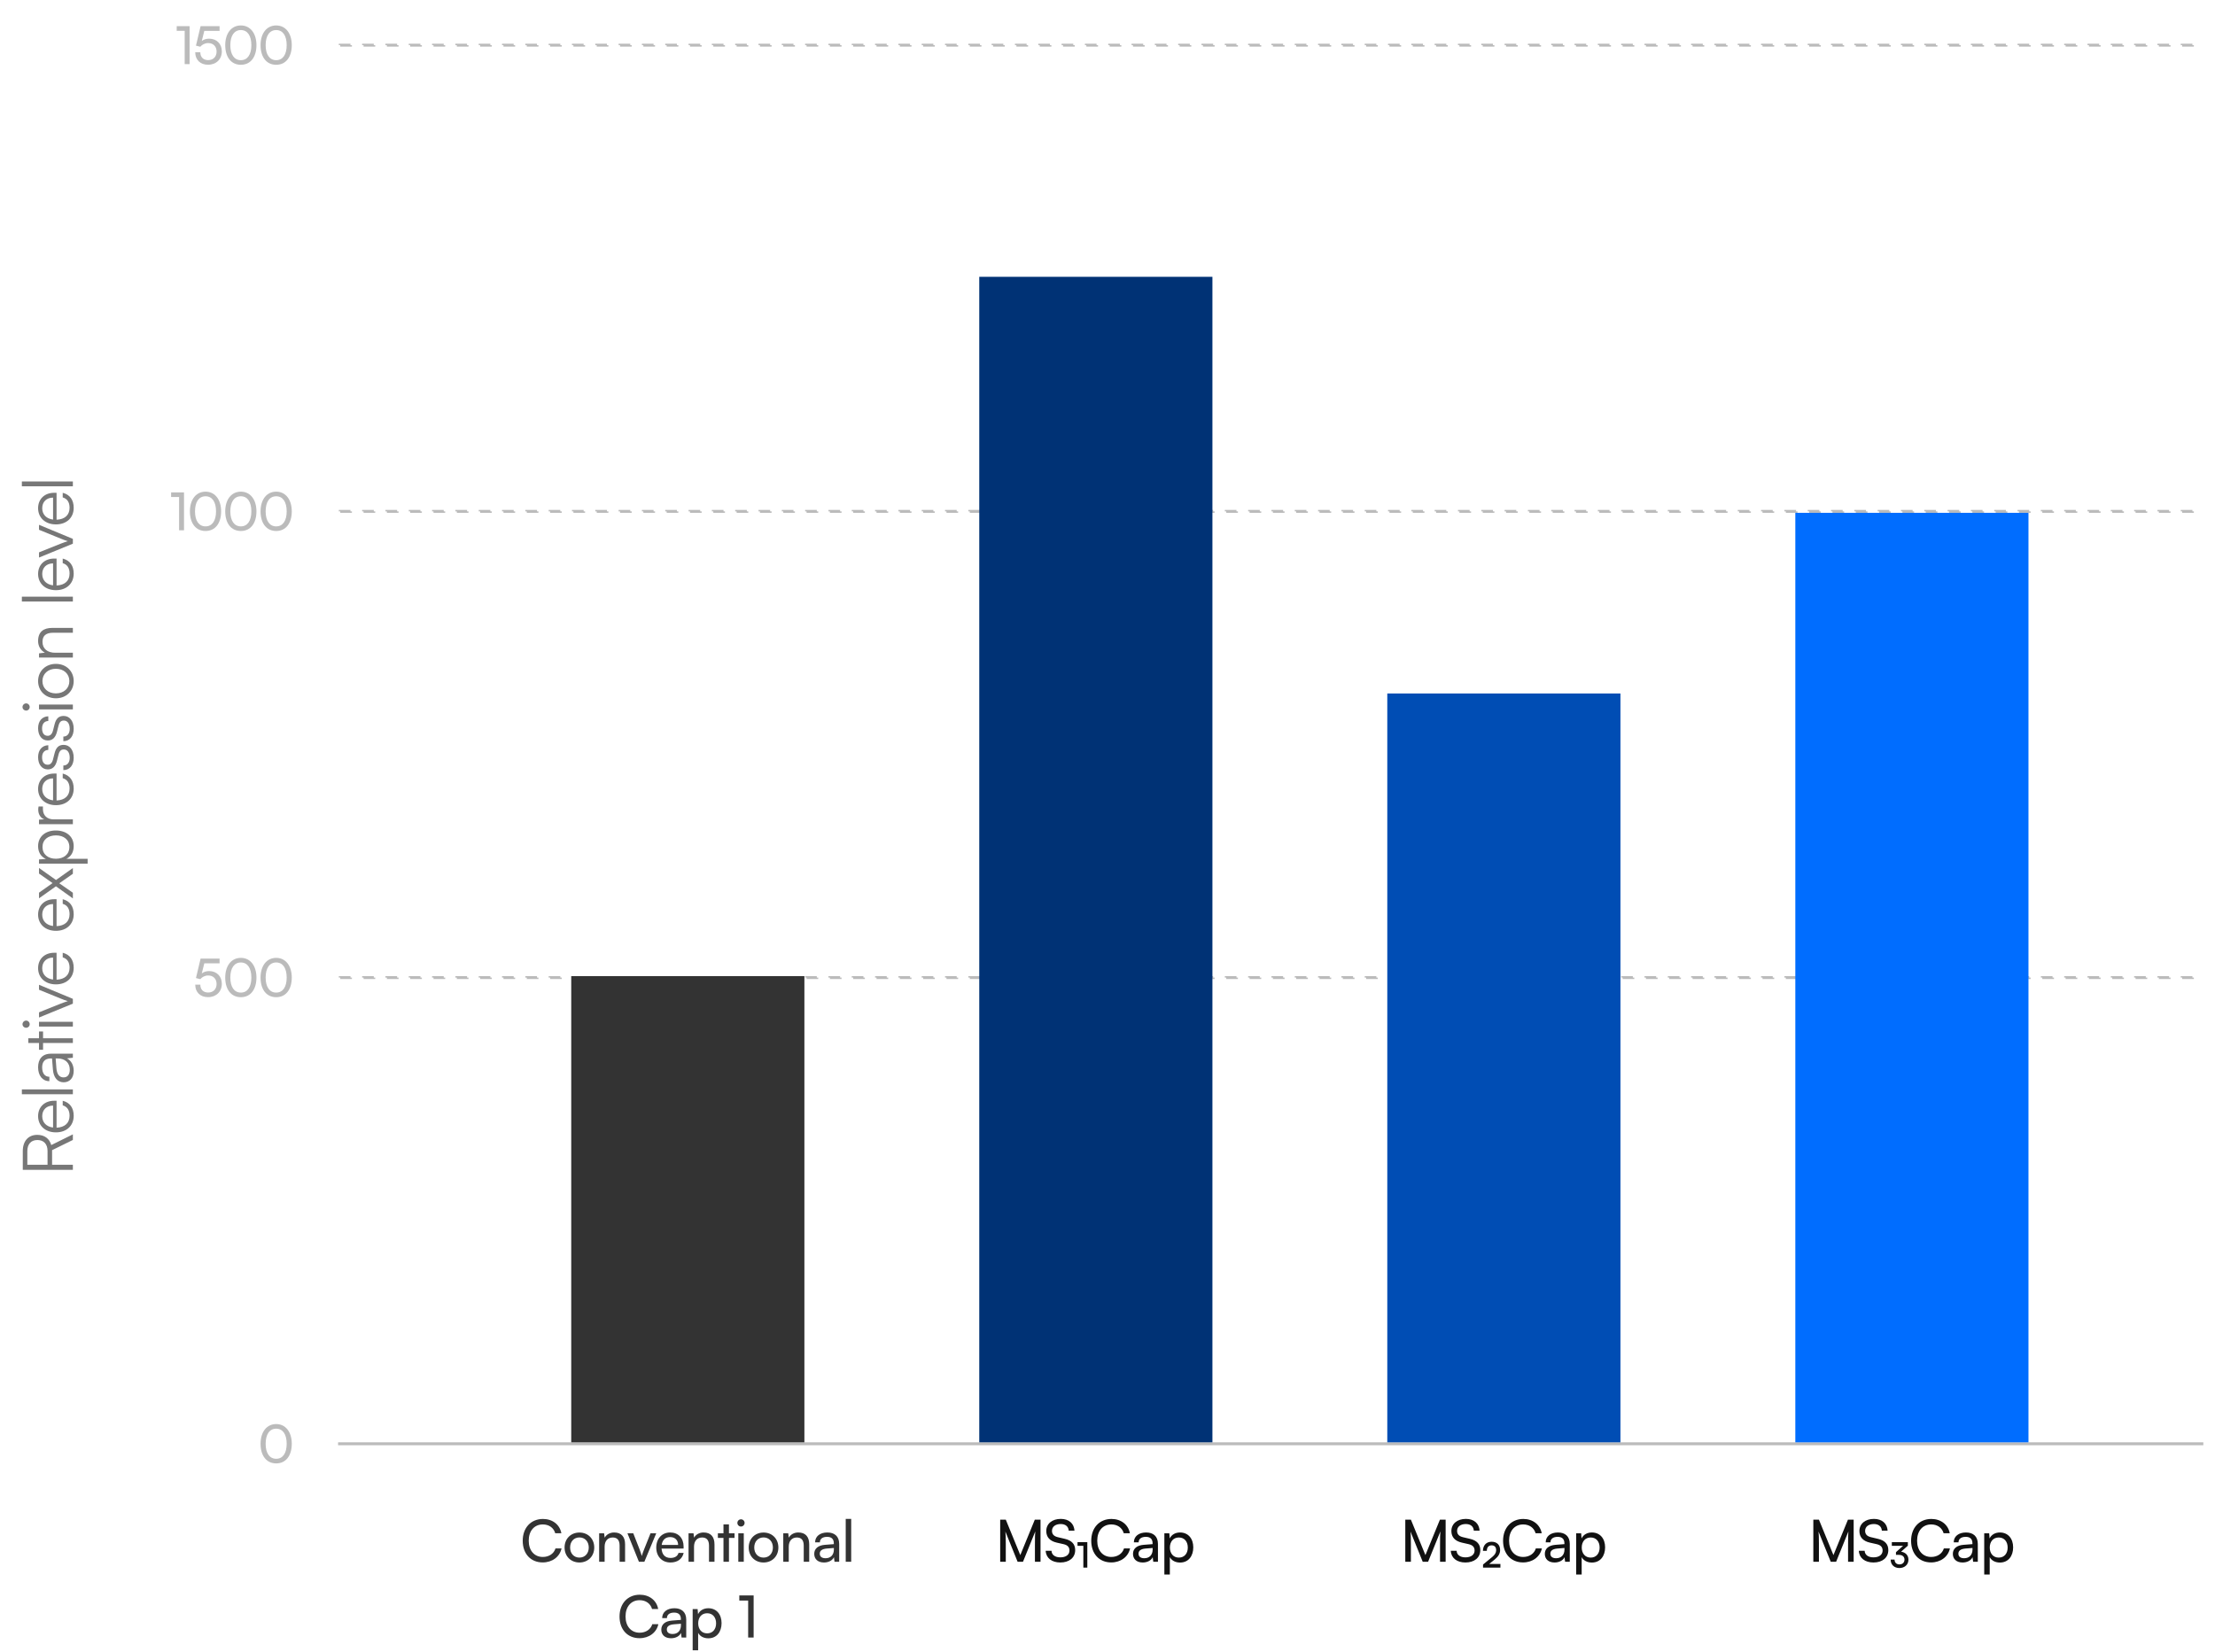
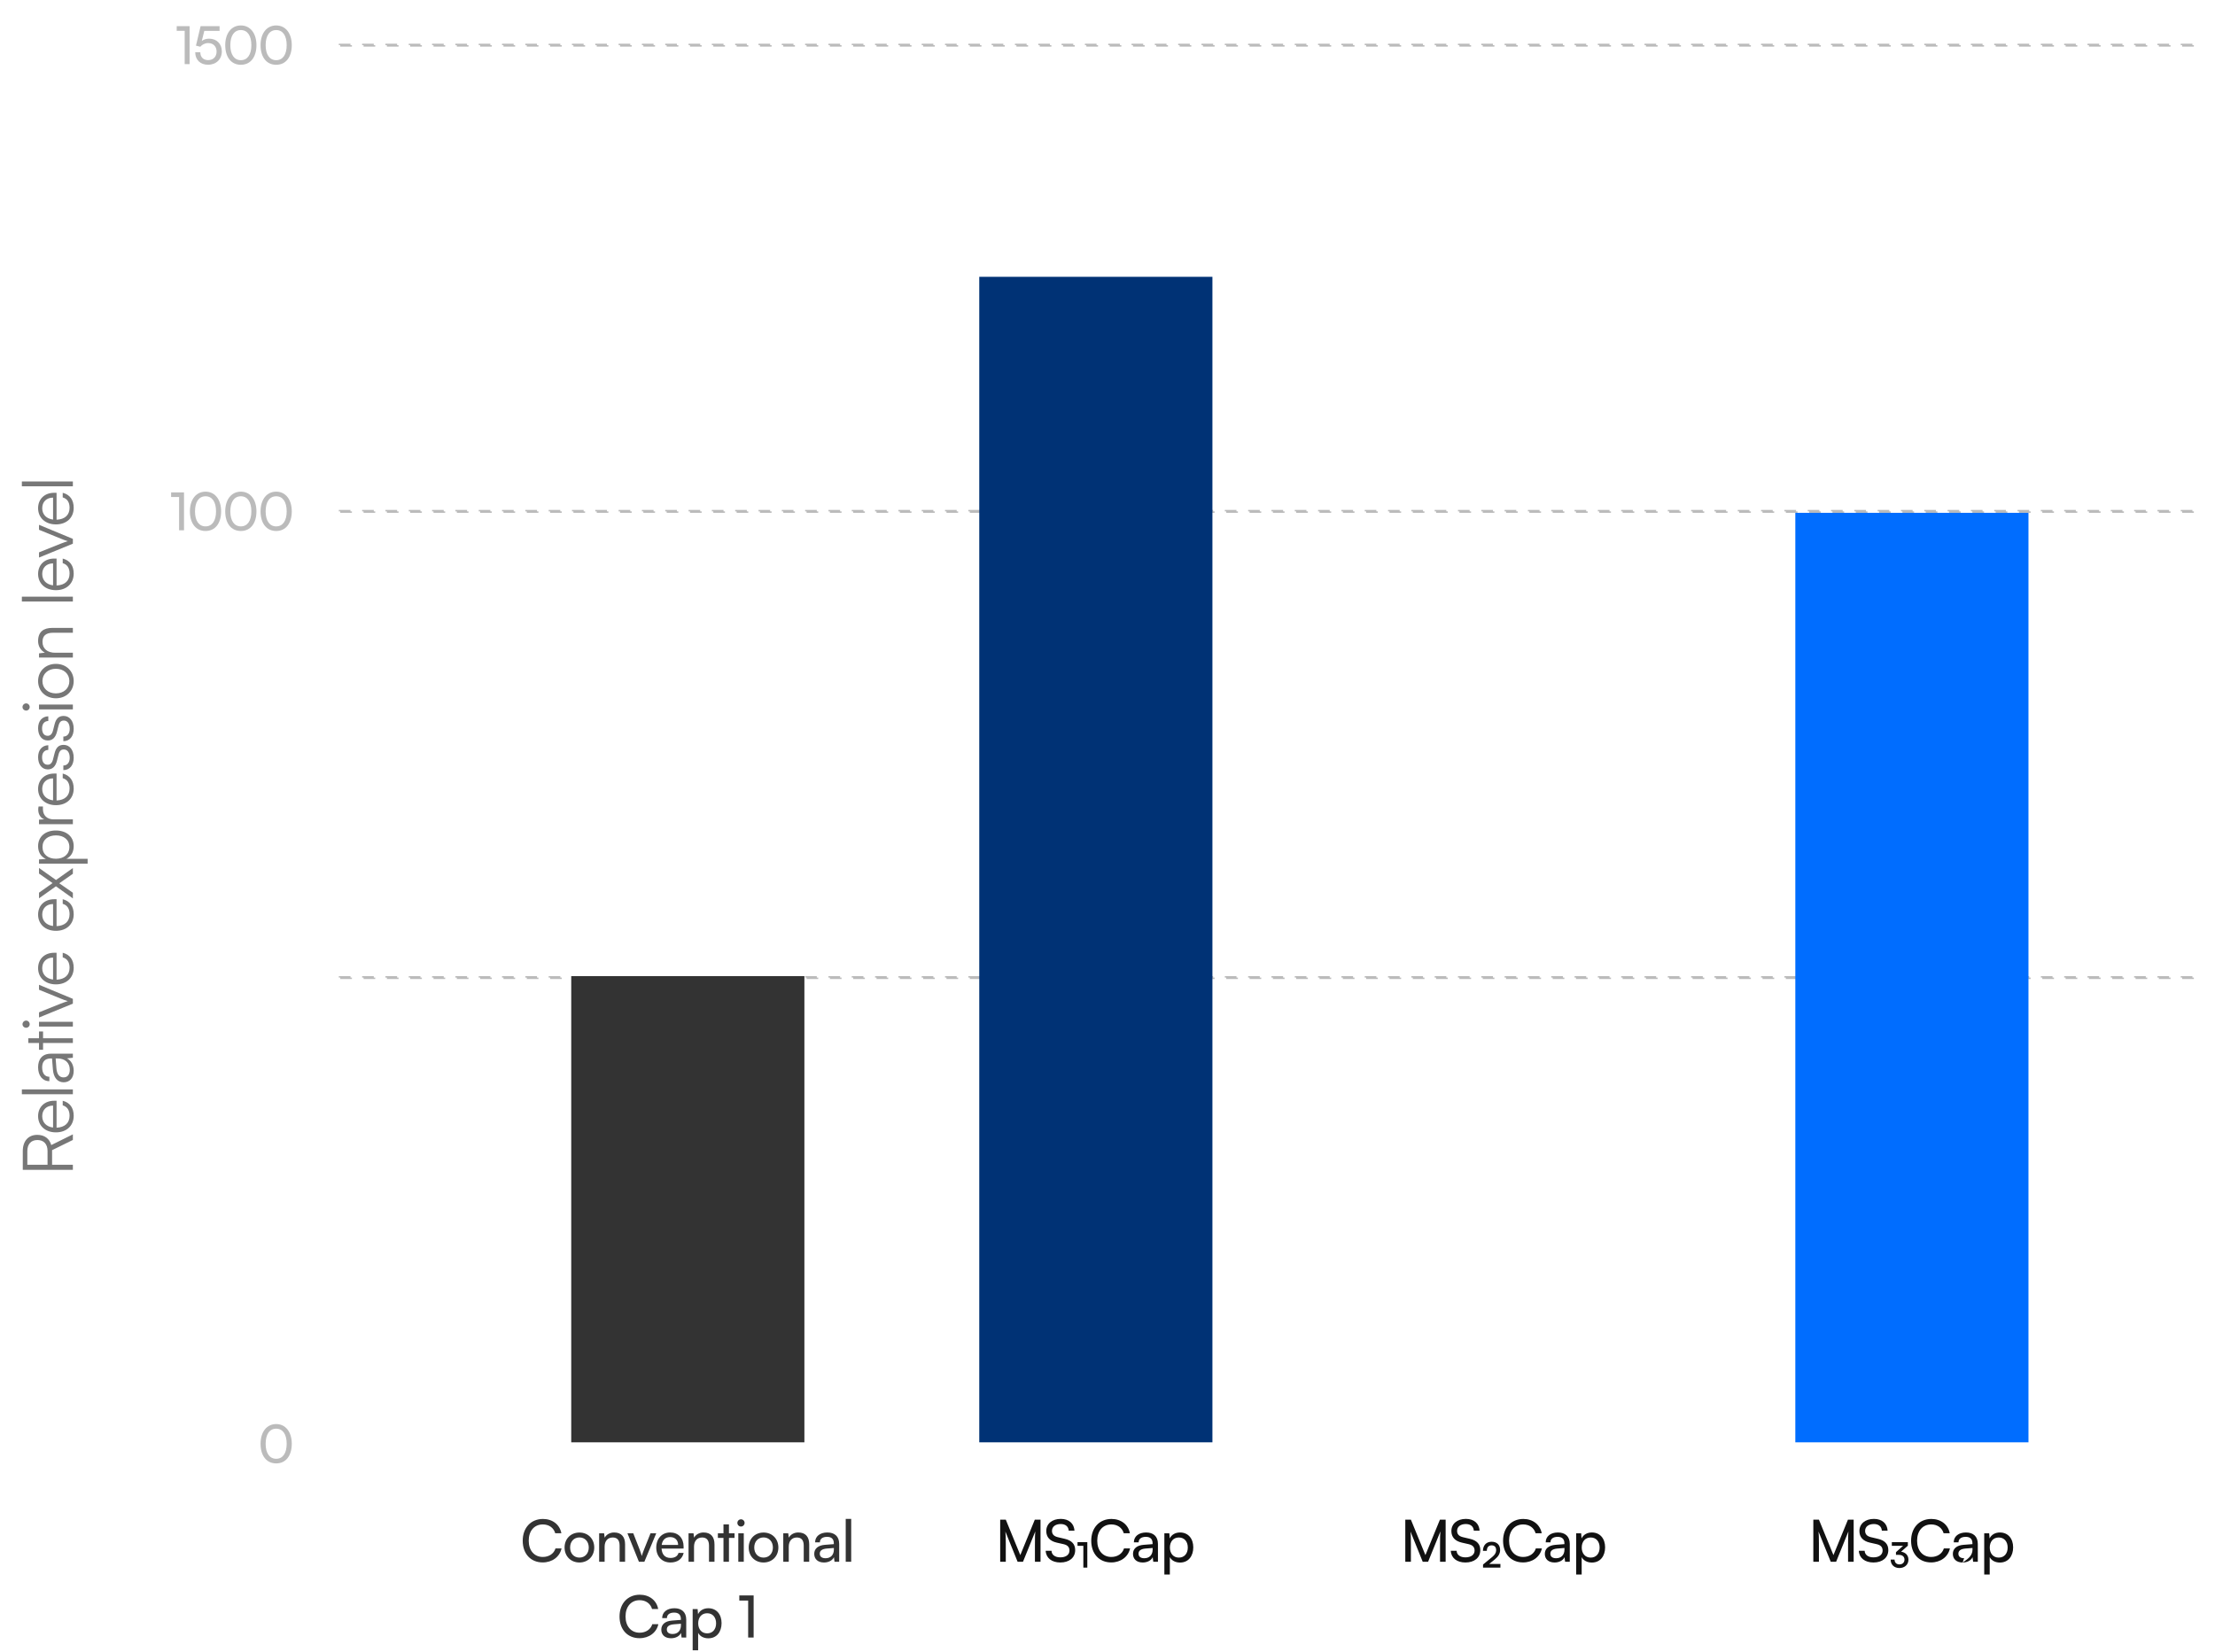
<svg xmlns="http://www.w3.org/2000/svg" width="760" height="567" viewBox="0 0 760 567" fill="none">
  <g clip-path="url(#clip0_2204_505)">
    <path d="M25 399.748L25 401.476L7.816 401.476L7.816 395.068C7.816 391.588 9.736 389.476 12.784 389.476C15.256 389.476 16.984 390.772 17.584 392.98L25 389.308L25 391.228L17.872 394.732L17.872 399.748L25 399.748ZM9.376 399.748L16.312 399.748L16.312 395.02C16.312 392.644 15.016 391.252 12.832 391.252C10.6 391.252 9.376 392.716 9.376 395.068L9.376 399.748ZM25.288 382.936C25.288 386.344 22.84 388.624 19.192 388.624C15.568 388.624 13.072 386.368 13.072 383.056C13.072 379.912 15.304 377.776 18.592 377.776L19.408 377.776L19.408 387.016C22.24 386.896 23.872 385.408 23.872 382.912C23.872 381.016 23.056 379.792 21.52 379.36L21.52 377.776C23.968 378.4 25.288 380.2 25.288 382.936ZM14.488 383.056C14.488 385.24 15.928 386.68 18.208 386.968L18.208 379.432C15.976 379.432 14.488 380.872 14.488 383.056ZM25 373.881L25 375.537L7.504 375.537L7.504 373.881L25 373.881ZM25.288 367.503C25.288 369.975 23.896 371.439 21.856 371.439C19.72 371.439 18.376 369.807 18.16 367.095L17.848 363.255L17.464 363.255C15.184 363.255 14.464 364.623 14.464 366.327C14.464 368.343 15.376 369.543 16.936 369.543L16.936 371.055C14.584 371.055 13.072 369.135 13.072 366.279C13.072 363.591 14.416 361.623 17.488 361.623L25 361.623L25 363.015L22.96 363.231C24.424 363.951 25.288 365.535 25.288 367.503ZM23.944 367.119C23.944 364.671 22.24 363.255 19.72 363.255L19.096 363.255L19.36 366.687C19.552 368.871 20.512 369.759 21.808 369.759C23.224 369.759 23.944 368.703 23.944 367.119ZM25 356.327L25 357.959L14.776 357.959L14.776 360.287L13.384 360.287L13.384 357.959L9.712 357.959L9.712 356.327L13.384 356.327L13.384 353.999L14.776 353.999L14.776 356.327L25 356.327ZM10.192 351.506C10.192 352.178 9.64 352.73 8.968 352.73C8.296 352.73 7.72 352.178 7.72 351.506C7.72 350.834 8.296 350.258 8.968 350.258C9.64 350.258 10.192 350.834 10.192 351.506ZM25 352.322L13.384 352.322L13.384 350.666L25 350.666L25 352.322ZM25 344.453L13.384 349.205L13.384 347.429L20.872 344.429C21.712 344.117 22.504 343.805 23.272 343.589C22.48 343.373 21.712 343.061 20.872 342.725L13.384 339.677L13.384 337.973L25 342.797L25 344.453ZM25.288 332.145C25.288 335.553 22.84 337.833 19.192 337.833C15.568 337.833 13.072 335.577 13.072 332.265C13.072 329.121 15.304 326.985 18.592 326.985L19.408 326.985L19.408 336.225C22.24 336.105 23.872 334.617 23.872 332.121C23.872 330.225 23.056 329.001 21.52 328.569L21.52 326.985C23.968 327.609 25.288 329.409 25.288 332.145ZM14.488 332.265C14.488 334.449 15.928 335.889 18.208 336.177L18.208 328.641C15.976 328.641 14.488 330.081 14.488 332.265ZM25.288 313.769C25.288 317.177 22.84 319.457 19.192 319.457C15.568 319.457 13.072 317.201 13.072 313.889C13.072 310.745 15.304 308.609 18.592 308.609L19.408 308.609L19.408 317.849C22.24 317.729 23.872 316.241 23.872 313.745C23.872 311.849 23.056 310.625 21.52 310.193L21.52 308.609C23.968 309.233 25.288 311.033 25.288 313.769ZM14.488 313.889C14.488 316.073 15.928 317.513 18.208 317.801L18.208 310.265C15.976 310.265 14.488 311.705 14.488 313.889ZM25 306.383L25 308.327L19.192 304.175L13.384 308.303L13.384 306.359L18.04 303.071L13.384 299.807L13.384 297.887L19.216 302.015L25 297.911L25 299.879L20.344 303.143L25 306.383ZM30.064 296.397L13.384 296.397L13.384 294.957L15.736 294.789C13.936 293.973 13.072 292.341 13.072 290.397C13.072 287.037 15.64 285.021 19.144 285.021C22.648 285.021 25.288 286.965 25.288 290.397C25.288 292.365 24.448 293.925 22.768 294.741L30.064 294.741L30.064 296.397ZM19.192 294.717C21.856 294.717 23.8 293.229 23.8 290.685C23.8 288.165 21.856 286.701 19.192 286.701C16.504 286.701 14.584 288.165 14.584 290.685C14.584 293.229 16.504 294.717 19.192 294.717ZM13.24 276.79L14.728 276.79L14.728 277.702C14.728 279.838 16.168 281.206 18.376 281.206L25 281.206L25 282.862L13.384 282.862L13.384 281.302L15.184 281.182C13.936 280.726 13.12 279.502 13.12 277.87C13.12 277.51 13.144 277.198 13.24 276.79ZM25.288 270.642C25.288 274.05 22.84 276.33 19.192 276.33C15.568 276.33 13.072 274.074 13.072 270.762C13.072 267.618 15.304 265.482 18.592 265.482L19.408 265.482L19.408 274.722C22.24 274.602 23.872 273.114 23.872 270.618C23.872 268.722 23.056 267.498 21.52 267.066L21.52 265.482C23.968 266.106 25.288 267.906 25.288 270.642ZM14.488 270.762C14.488 272.946 15.928 274.386 18.208 274.674L18.208 267.138C15.976 267.138 14.488 268.578 14.488 270.762ZM21.736 264.298L21.736 262.714C23.08 262.714 23.92 261.706 23.92 260.074C23.92 258.274 23.152 257.218 21.904 257.218C20.944 257.218 20.392 257.698 20.056 259.066L19.552 261.058C19.048 263.074 17.992 264.058 16.408 264.058C14.368 264.058 13.072 262.354 13.072 259.858C13.072 257.41 14.416 255.826 16.576 255.754L16.576 257.362C15.232 257.41 14.44 258.346 14.44 259.906C14.44 261.538 15.136 262.45 16.384 262.45C17.272 262.45 17.896 261.826 18.208 260.554L18.712 258.562C19.216 256.546 20.152 255.634 21.832 255.634C23.92 255.634 25.288 257.41 25.288 260.05C25.288 262.666 23.896 264.298 21.736 264.298ZM21.736 254.372L21.736 252.788C23.08 252.788 23.92 251.78 23.92 250.148C23.92 248.348 23.152 247.292 21.904 247.292C20.944 247.292 20.392 247.772 20.056 249.14L19.552 251.132C19.048 253.148 17.992 254.132 16.408 254.132C14.368 254.132 13.072 252.428 13.072 249.932C13.072 247.484 14.416 245.9 16.576 245.828L16.576 247.436C15.232 247.484 14.44 248.42 14.44 249.98C14.44 251.612 15.136 252.524 16.384 252.524C17.272 252.524 17.896 251.9 18.208 250.628L18.712 248.636C19.216 246.62 20.152 245.708 21.832 245.708C23.92 245.708 25.288 247.484 25.288 250.124C25.288 252.74 23.896 254.372 21.736 254.372ZM10.192 242.646C10.192 243.318 9.64 243.87 8.968 243.87C8.296 243.87 7.72 243.318 7.72 242.646C7.72 241.974 8.296 241.398 8.968 241.398C9.64 241.398 10.192 241.974 10.192 242.646ZM25 243.462L13.384 243.462L13.384 241.806L25 241.806L25 243.462ZM19.192 239.648C15.64 239.648 13.072 237.152 13.072 233.744C13.072 230.336 15.64 227.84 19.192 227.84C22.72 227.84 25.288 230.336 25.288 233.744C25.288 237.152 22.72 239.648 19.192 239.648ZM19.168 237.968C21.904 237.968 23.8 236.24 23.8 233.744C23.8 231.272 21.904 229.52 19.168 229.52C16.48 229.52 14.56 231.272 14.56 233.744C14.56 236.24 16.48 237.968 19.168 237.968ZM25 224.016L25 225.672L13.384 225.672L13.384 224.232L15.4 223.992C13.912 223.224 13.072 221.688 13.072 220.008C13.072 216.816 14.968 215.496 17.896 215.496L25 215.496L25 217.152L18.256 217.152C15.544 217.152 14.584 218.376 14.584 220.296C14.584 222.672 16.312 224.016 18.928 224.016L25 224.016ZM25 204.771L25 206.427L7.504 206.427L7.504 204.771L25 204.771ZM25.288 196.857C25.288 200.265 22.84 202.545 19.192 202.545C15.568 202.545 13.072 200.289 13.072 196.977C13.072 193.833 15.304 191.697 18.592 191.697L19.408 191.697L19.408 200.937C22.24 200.817 23.872 199.329 23.872 196.833C23.872 194.937 23.056 193.713 21.52 193.281L21.52 191.697C23.968 192.321 25.288 194.121 25.288 196.857ZM14.488 196.977C14.488 199.161 15.928 200.601 18.208 200.889L18.208 193.353C15.976 193.353 14.488 194.793 14.488 196.977ZM25 186.594L13.384 191.346L13.384 189.57L20.872 186.57C21.712 186.258 22.504 185.946 23.272 185.73C22.48 185.514 21.712 185.202 20.872 184.866L13.384 181.818L13.384 180.114L25 184.938L25 186.594ZM25.288 174.285C25.288 177.693 22.84 179.973 19.192 179.973C15.568 179.973 13.072 177.717 13.072 174.405C13.072 171.261 15.304 169.125 18.592 169.125L19.408 169.125L19.408 178.365C22.24 178.245 23.872 176.757 23.872 174.261C23.872 172.365 23.056 171.141 21.52 170.709L21.52 169.125C23.968 169.749 25.288 171.549 25.288 174.285ZM14.488 174.405C14.488 176.589 15.928 178.029 18.208 178.317L18.208 170.781C15.976 170.781 14.488 172.221 14.488 174.405ZM25 165.23L25 166.886L7.504 166.886L7.504 165.23L25 165.23Z" fill="#777777" />
    <path d="M63.364 10.57H60.628V8.986H65.056V22H63.364V10.57ZM71.38 22.216C68.716 22.216 66.988 20.524 66.988 17.932H68.734C68.734 19.606 69.76 20.632 71.416 20.632C73.18 20.632 74.314 19.462 74.314 17.698C74.314 16.024 73.252 14.782 71.434 14.782C70.336 14.782 69.328 15.304 68.734 16.042L67.24 15.664L68.824 8.986H75.34V10.606H70.102L69.238 14.062C69.922 13.54 70.786 13.27 71.758 13.27C74.404 13.27 76.114 15.124 76.114 17.626C76.114 20.326 74.188 22.216 71.38 22.216ZM77.281 15.502C77.281 11.47 79.369 8.734 82.645 8.734C85.903 8.734 87.991 11.47 87.991 15.502C87.991 19.552 85.993 22.234 82.645 22.234C79.279 22.234 77.281 19.552 77.281 15.502ZM79.027 15.502C79.027 18.706 80.359 20.65 82.645 20.65C84.931 20.65 86.245 18.706 86.245 15.502C86.245 12.262 84.931 10.318 82.645 10.318C80.359 10.318 79.027 12.262 79.027 15.502ZM89.401 15.502C89.401 11.47 91.49 8.734 94.766 8.734C98.023 8.734 100.112 11.47 100.112 15.502C100.112 19.552 98.114 22.234 94.766 22.234C91.4 22.234 89.401 19.552 89.401 15.502ZM91.147 15.502C91.147 18.706 92.48 20.65 94.766 20.65C97.052 20.65 98.365 18.706 98.365 15.502C98.365 12.262 97.052 10.318 94.766 10.318C92.48 10.318 91.147 12.262 91.147 15.502Z" fill="#BBBBBB" />
    <rect x="116.25" y="15.25" width="638" height="0.5" stroke="#BBBBBB" stroke-width="0.5" stroke-dasharray="4 4" />
    <path d="M61.448 170.57H58.712V168.986H63.14V182H61.448V170.57ZM65.161 175.502C65.161 171.47 67.249 168.734 70.525 168.734C73.783 168.734 75.871 171.47 75.871 175.502C75.871 179.552 73.873 182.234 70.525 182.234C67.159 182.234 65.161 179.552 65.161 175.502ZM66.907 175.502C66.907 178.706 68.239 180.65 70.525 180.65C72.811 180.65 74.125 178.706 74.125 175.502C74.125 172.262 72.811 170.318 70.525 170.318C68.239 170.318 66.907 172.262 66.907 175.502ZM77.281 175.502C77.281 171.47 79.369 168.734 82.645 168.734C85.903 168.734 87.991 171.47 87.991 175.502C87.991 179.552 85.993 182.234 82.645 182.234C79.279 182.234 77.281 179.552 77.281 175.502ZM79.027 175.502C79.027 178.706 80.359 180.65 82.645 180.65C84.931 180.65 86.245 178.706 86.245 175.502C86.245 172.262 84.931 170.318 82.645 170.318C80.359 170.318 79.027 172.262 79.027 175.502ZM89.401 175.502C89.401 171.47 91.49 168.734 94.766 168.734C98.023 168.734 100.112 171.47 100.112 175.502C100.112 179.552 98.114 182.234 94.766 182.234C91.4 182.234 89.401 179.552 89.401 175.502ZM91.147 175.502C91.147 178.706 92.48 180.65 94.766 180.65C97.052 180.65 98.365 178.706 98.365 175.502C98.365 172.262 97.052 170.318 94.766 170.318C92.48 170.318 91.147 172.262 91.147 175.502Z" fill="#BBBBBB" />
    <rect x="116.25" y="175.25" width="638" height="0.5" stroke="#BBBBBB" stroke-width="0.5" stroke-dasharray="4 4" />
-     <path d="M71.38 342.216C68.716 342.216 66.988 340.524 66.988 337.932H68.734C68.734 339.606 69.76 340.632 71.416 340.632C73.18 340.632 74.314 339.462 74.314 337.698C74.314 336.024 73.252 334.782 71.434 334.782C70.336 334.782 69.328 335.304 68.734 336.042L67.24 335.664L68.824 328.986H75.34V330.606H70.102L69.238 334.062C69.922 333.54 70.786 333.27 71.758 333.27C74.404 333.27 76.114 335.124 76.114 337.626C76.114 340.326 74.188 342.216 71.38 342.216ZM77.281 335.502C77.281 331.47 79.369 328.734 82.645 328.734C85.903 328.734 87.991 331.47 87.991 335.502C87.991 339.552 85.993 342.234 82.645 342.234C79.279 342.234 77.281 339.552 77.281 335.502ZM79.027 335.502C79.027 338.706 80.359 340.65 82.645 340.65C84.931 340.65 86.245 338.706 86.245 335.502C86.245 332.262 84.931 330.318 82.645 330.318C80.359 330.318 79.027 332.262 79.027 335.502ZM89.401 335.502C89.401 331.47 91.49 328.734 94.766 328.734C98.023 328.734 100.112 331.47 100.112 335.502C100.112 339.552 98.114 342.234 94.766 342.234C91.4 342.234 89.401 339.552 89.401 335.502ZM91.147 335.502C91.147 338.706 92.48 340.65 94.766 340.65C97.052 340.65 98.365 338.706 98.365 335.502C98.365 332.262 97.052 330.318 94.766 330.318C92.48 330.318 91.147 332.262 91.147 335.502Z" fill="#BBBBBB" />
    <rect x="116.25" y="335.25" width="638" height="0.5" stroke="#BBBBBB" stroke-width="0.5" stroke-dasharray="4 4" />
    <path d="M89.401 495.502C89.401 491.47 91.49 488.734 94.766 488.734C98.023 488.734 100.112 491.47 100.112 495.502C100.112 499.552 98.114 502.234 94.766 502.234C91.4 502.234 89.401 499.552 89.401 495.502ZM91.147 495.502C91.147 498.706 92.48 500.65 94.766 500.65C97.052 500.65 98.365 498.706 98.365 495.502C98.365 492.262 97.052 490.318 94.766 490.318C92.48 490.318 91.147 492.262 91.147 495.502Z" fill="#BBBBBB" />
-     <rect x="116" y="495" width="640" height="1" fill="#BBBBBB" />
    <rect class="bar" x="196" y="335" width="80" height="160" fill="#333333" />
    <path d="M186.212 536.22C182.092 536.22 179.352 533.26 179.352 528.78C179.352 524.32 182.172 521.3 186.312 521.3C189.572 521.3 192.072 523.24 192.612 526.2H190.512C189.972 524.32 188.352 523.18 186.252 523.18C183.332 523.18 181.412 525.38 181.412 528.76C181.412 532.14 183.332 534.34 186.252 534.34C188.372 534.34 190.052 533.2 190.592 531.42H192.672C192.052 534.3 189.472 536.22 186.212 536.22ZM193.715 531.1C193.715 528.08 195.875 525.96 198.815 525.96C201.735 525.96 203.895 528.08 203.895 531.1C203.895 534.12 201.735 536.24 198.815 536.24C195.875 536.24 193.715 534.12 193.715 531.1ZM195.615 531.1C195.615 533.14 196.915 534.56 198.815 534.56C200.695 534.56 202.015 533.14 202.015 531.1C202.015 529.06 200.695 527.64 198.815 527.64C196.915 527.64 195.615 529.06 195.615 531.1ZM207.456 536H205.576V526.22H207.276L207.476 527.72C208.096 526.6 209.336 525.94 210.716 525.94C213.296 525.94 214.476 527.52 214.476 530.02V536H212.596V530.44C212.596 528.46 211.676 527.66 210.236 527.66C208.476 527.66 207.456 528.92 207.456 530.82V536ZM219.225 536L215.285 526.22H217.285L219.425 531.68C219.765 532.6 220.045 533.42 220.205 534.02C220.365 533.38 220.685 532.54 221.025 531.68L223.205 526.22H225.165L221.085 536H219.225ZM230.032 536.24C227.152 536.24 225.172 534.16 225.172 531.12C225.172 528.06 227.112 525.94 229.952 525.94C232.732 525.94 234.552 527.86 234.552 530.76V531.46L226.992 531.48C227.132 533.54 228.212 534.68 230.072 534.68C231.532 534.68 232.492 534.08 232.812 532.96H234.572C234.092 535.06 232.452 536.24 230.032 536.24ZM229.952 527.52C228.312 527.52 227.272 528.5 227.032 530.22H232.672C232.672 528.6 231.612 527.52 229.952 527.52ZM238.131 536H236.251V526.22H237.951L238.151 527.72C238.771 526.6 240.011 525.94 241.391 525.94C243.971 525.94 245.151 527.52 245.151 530.02V536H243.271V530.44C243.271 528.46 242.351 527.66 240.911 527.66C239.151 527.66 238.131 528.92 238.131 530.82V536ZM250.115 536H248.235V527.8H246.315V526.22H248.235V523.16H250.115V526.22H252.035V527.8H250.115V536ZM254.242 523.9C253.562 523.9 253.002 523.34 253.002 522.66C253.002 521.96 253.562 521.42 254.242 521.42C254.922 521.42 255.482 521.96 255.482 522.66C255.482 523.34 254.922 523.9 254.242 523.9ZM253.322 536V526.22H255.202V536H253.322ZM256.892 531.1C256.892 528.08 259.052 525.96 261.992 525.96C264.912 525.96 267.072 528.08 267.072 531.1C267.072 534.12 264.912 536.24 261.992 536.24C259.052 536.24 256.892 534.12 256.892 531.1ZM258.792 531.1C258.792 533.14 260.092 534.56 261.992 534.56C263.872 534.56 265.192 533.14 265.192 531.1C265.192 529.06 263.872 527.64 261.992 527.64C260.092 527.64 258.792 529.06 258.792 531.1ZM270.633 536H268.753V526.22H270.453L270.653 527.72C271.273 526.6 272.513 525.94 273.893 525.94C276.473 525.94 277.653 527.52 277.653 530.02V536H275.773V530.44C275.773 528.46 274.853 527.66 273.413 527.66C271.653 527.66 270.633 528.92 270.633 530.82V536ZM282.717 536.24C280.617 536.24 279.377 535.06 279.377 533.28C279.377 531.48 280.717 530.36 283.017 530.18L286.097 529.94V529.66C286.097 528.02 285.117 527.44 283.797 527.44C282.217 527.44 281.317 528.14 281.317 529.32H279.677C279.677 527.28 281.357 525.94 283.877 525.94C286.297 525.94 287.937 527.22 287.937 529.86V536H286.337L286.137 534.42C285.637 535.54 284.297 536.24 282.717 536.24ZM283.257 534.78C285.037 534.78 286.117 533.62 286.117 531.78V531.26L283.617 531.46C281.957 531.62 281.277 532.26 281.277 533.22C281.277 534.26 282.037 534.78 283.257 534.78ZM292.06 536H290.18V521.28H292.06V536ZM219.431 562.22C215.311 562.22 212.571 559.26 212.571 554.78C212.571 550.32 215.391 547.3 219.531 547.3C222.791 547.3 225.291 549.24 225.831 552.2H223.731C223.191 550.32 221.571 549.18 219.471 549.18C216.551 549.18 214.631 551.38 214.631 554.76C214.631 558.14 216.551 560.34 219.471 560.34C221.591 560.34 223.271 559.2 223.811 557.42H225.891C225.271 560.3 222.691 562.22 219.431 562.22ZM230.239 562.24C228.139 562.24 226.899 561.06 226.899 559.28C226.899 557.48 228.239 556.36 230.539 556.18L233.619 555.94V555.66C233.619 554.02 232.639 553.44 231.319 553.44C229.739 553.44 228.839 554.14 228.839 555.32H227.199C227.199 553.28 228.879 551.94 231.399 551.94C233.819 551.94 235.459 553.22 235.459 555.86V562H233.859L233.659 560.42C233.159 561.54 231.819 562.24 230.239 562.24ZM230.779 560.78C232.559 560.78 233.639 559.62 233.639 557.78V557.26L231.139 557.46C229.479 557.62 228.799 558.26 228.799 559.22C228.799 560.26 229.559 560.78 230.779 560.78ZM237.663 566.38V552.22H239.363L239.503 553.98C240.163 552.64 241.483 551.94 243.043 551.94C245.843 551.94 247.583 554.04 247.583 557.04C247.583 560.02 245.943 562.26 243.043 562.26C241.483 562.26 240.183 561.6 239.543 560.4V566.38H237.663ZM239.563 557.12C239.563 559.12 240.723 560.56 242.643 560.56C244.563 560.56 245.703 559.12 245.703 557.12C245.703 555.1 244.563 553.66 242.643 553.66C240.723 553.66 239.563 555.08 239.563 557.12ZM256.704 549.3H253.664V547.54H258.584V562H256.704V549.3Z" fill="#333333" />
    <rect class="bar" x="336" y="95" width="80" height="400" fill="#003275" />
    <path d="M345.1 536H343.18V521.54H345.1L350.08 533.7L355.06 521.54H357.02V536H355.1V530.28C355.1 527.58 355.12 526.6 355.22 525.58L351 536H349.16L344.96 525.62C345.06 526.32 345.1 527.8 345.1 529.82V536ZM358.991 525.44C358.991 522.96 360.991 521.28 363.971 521.28C366.731 521.28 368.511 522.82 368.671 525.32H366.691C366.591 523.88 365.571 523.04 363.951 523.04C362.131 523.04 360.951 523.96 360.951 525.38C360.951 526.54 361.611 527.24 362.971 527.56L365.351 528.12C367.711 528.66 368.911 529.94 368.911 531.98C368.911 534.58 366.891 536.24 363.811 536.24C360.871 536.24 358.911 534.7 358.791 532.22H360.791C360.831 533.6 361.991 534.48 363.811 534.48C365.731 534.48 366.951 533.58 366.951 532.14C366.951 531 366.331 530.28 364.951 529.96L362.571 529.42C360.211 528.88 358.991 527.52 358.991 525.44ZM371.714 530.52H369.714V529.26H373.074V538H371.714V530.52ZM381.281 536.22C377.161 536.22 374.421 533.26 374.421 528.78C374.421 524.32 377.241 521.3 381.381 521.3C384.641 521.3 387.141 523.24 387.681 526.2H385.581C385.041 524.32 383.421 523.18 381.321 523.18C378.401 523.18 376.481 525.38 376.481 528.76C376.481 532.14 378.401 534.34 381.321 534.34C383.441 534.34 385.121 533.2 385.661 531.42H387.741C387.121 534.3 384.541 536.22 381.281 536.22ZM392.089 536.24C389.989 536.24 388.749 535.06 388.749 533.28C388.749 531.48 390.089 530.36 392.389 530.18L395.469 529.94V529.66C395.469 528.02 394.489 527.44 393.169 527.44C391.589 527.44 390.689 528.14 390.689 529.32H389.049C389.049 527.28 390.729 525.94 393.249 525.94C395.669 525.94 397.309 527.22 397.309 529.86V536H395.709L395.509 534.42C395.009 535.54 393.669 536.24 392.089 536.24ZM392.629 534.78C394.409 534.78 395.489 533.62 395.489 531.78V531.26L392.989 531.46C391.329 531.62 390.649 532.26 390.649 533.22C390.649 534.26 391.409 534.78 392.629 534.78ZM399.512 540.38V526.22H401.212L401.352 527.98C402.012 526.64 403.332 525.94 404.892 525.94C407.692 525.94 409.432 528.04 409.432 531.04C409.432 534.02 407.792 536.26 404.892 536.26C403.332 536.26 402.032 535.6 401.392 534.4V540.38H399.512ZM401.412 531.12C401.412 533.12 402.572 534.56 404.492 534.56C406.412 534.56 407.552 533.12 407.552 531.12C407.552 529.1 406.412 527.66 404.492 527.66C402.572 527.66 401.412 529.08 401.412 531.12Z" fill="#111111" />
-     <rect class="bar" x="476" y="238" width="80" height="257" fill="#004DB4" />
    <path d="M484.1 536H482.18V521.54H484.1L489.08 533.7L494.06 521.54H496.02V536H494.1V530.28C494.1 527.58 494.12 526.6 494.22 525.58L490 536H488.16L483.96 525.62C484.06 526.32 484.1 527.8 484.1 529.82V536ZM497.991 525.44C497.991 522.96 499.991 521.28 502.971 521.28C505.731 521.28 507.511 522.82 507.671 525.32H505.691C505.591 523.88 504.571 523.04 502.951 523.04C501.131 523.04 499.951 523.96 499.951 525.38C499.951 526.54 500.611 527.24 501.971 527.56L504.351 528.12C506.711 528.66 507.911 529.94 507.911 531.98C507.911 534.58 505.891 536.24 502.811 536.24C499.871 536.24 497.911 534.7 497.791 532.22H499.791C499.831 533.6 500.991 534.48 502.811 534.48C504.731 534.48 505.951 533.58 505.951 532.14C505.951 531 505.331 530.28 503.951 529.96L501.571 529.42C499.211 528.88 497.991 527.52 497.991 525.44ZM514.814 538H508.854V536.94L512.014 534.34C512.914 533.6 513.354 532.88 513.354 532.04C513.354 530.94 512.814 530.36 511.794 530.36C510.754 530.36 510.154 531.04 510.154 532.24H508.814C508.854 530.32 509.994 529.12 511.794 529.12C513.614 529.12 514.714 530.2 514.714 531.98C514.714 533.16 514.114 534.18 512.914 535.16L510.974 536.74H514.814V538ZM522.585 536.22C518.465 536.22 515.725 533.26 515.725 528.78C515.725 524.32 518.545 521.3 522.685 521.3C525.945 521.3 528.445 523.24 528.985 526.2H526.885C526.345 524.32 524.725 523.18 522.625 523.18C519.705 523.18 517.785 525.38 517.785 528.76C517.785 532.14 519.705 534.34 522.625 534.34C524.745 534.34 526.425 533.2 526.965 531.42H529.045C528.425 534.3 525.845 536.22 522.585 536.22ZM533.393 536.24C531.293 536.24 530.053 535.06 530.053 533.28C530.053 531.48 531.393 530.36 533.693 530.18L536.773 529.94V529.66C536.773 528.02 535.793 527.44 534.473 527.44C532.893 527.44 531.993 528.14 531.993 529.32H530.353C530.353 527.28 532.033 525.94 534.553 525.94C536.973 525.94 538.613 527.22 538.613 529.86V536H537.013L536.813 534.42C536.313 535.54 534.973 536.24 533.393 536.24ZM533.933 534.78C535.713 534.78 536.793 533.62 536.793 531.78V531.26L534.293 531.46C532.633 531.62 531.953 532.26 531.953 533.22C531.953 534.26 532.713 534.78 533.933 534.78ZM540.817 540.38V526.22H542.517L542.657 527.98C543.317 526.64 544.637 525.94 546.197 525.94C548.997 525.94 550.737 528.04 550.737 531.04C550.737 534.02 549.097 536.26 546.197 536.26C544.637 536.26 543.337 535.6 542.697 534.4V540.38H540.817ZM542.717 531.12C542.717 533.12 543.877 534.56 545.797 534.56C547.717 534.56 548.857 533.12 548.857 531.12C548.857 529.1 547.717 527.66 545.797 527.66C543.877 527.66 542.717 529.08 542.717 531.12Z" fill="#111111" />
    <rect class="bar" x="616" y="176" width="80" height="319" fill="#006DFF" />
-     <path d="M624.1 536H622.18V521.54H624.1L629.08 533.7L634.06 521.54H636.02V536H634.1V530.28C634.1 527.58 634.12 526.6 634.22 525.58L630 536H628.16L623.96 525.62C624.06 526.32 624.1 527.8 624.1 529.82V536ZM637.991 525.44C637.991 522.96 639.991 521.28 642.971 521.28C645.731 521.28 647.511 522.82 647.671 525.32H645.691C645.591 523.88 644.571 523.04 642.951 523.04C641.131 523.04 639.951 523.96 639.951 525.38C639.951 526.54 640.611 527.24 641.971 527.56L644.351 528.12C646.711 528.66 647.911 529.94 647.911 531.98C647.911 534.58 645.891 536.24 642.811 536.24C639.871 536.24 637.911 534.7 637.791 532.22H639.791C639.831 533.6 640.991 534.48 642.811 534.48C644.731 534.48 645.951 533.58 645.951 532.14C645.951 531 645.331 530.28 643.951 529.96L641.571 529.42C639.211 528.88 637.991 527.52 637.991 525.44ZM651.134 533.62H650.534V532.7L652.974 530.52H649.114V529.26H654.614V530.48L652.294 532.54C653.674 532.72 654.814 533.66 654.814 535.28C654.814 537.04 653.434 538.14 651.714 538.14C649.974 538.14 648.714 537.04 648.714 535.24H650.054C650.054 536.28 650.714 536.9 651.734 536.9C652.734 536.9 653.454 536.28 653.454 535.26C653.454 534.38 652.914 533.74 651.834 533.64C651.614 533.62 651.474 533.62 651.134 533.62ZM662.585 536.22C658.465 536.22 655.725 533.26 655.725 528.78C655.725 524.32 658.545 521.3 662.685 521.3C665.945 521.3 668.445 523.24 668.985 526.2H666.885C666.345 524.32 664.725 523.18 662.625 523.18C659.705 523.18 657.785 525.38 657.785 528.76C657.785 532.14 659.705 534.34 662.625 534.34C664.745 534.34 666.425 533.2 666.965 531.42H669.045C668.425 534.3 665.845 536.22 662.585 536.22ZM673.393 536.24C671.293 536.24 670.053 535.06 670.053 533.28C670.053 531.48 671.393 530.36 673.693 530.18L676.773 529.94V529.66C676.773 528.02 675.793 527.44 674.473 527.44C672.893 527.44 671.993 528.14 671.993 529.32H670.353C670.353 527.28 672.033 525.94 674.553 525.94C676.973 525.94 678.613 527.22 678.613 529.86V536H677.013L676.813 534.42C676.313 535.54 674.973 536.24 673.393 536.24ZM673.933 534.78C675.713 534.78 676.793 533.62 676.793 531.78V531.26L674.293 531.46C672.633 531.62 671.953 532.26 671.953 533.22C671.953 534.26 672.713 534.78 673.933 534.78ZM680.817 540.38V526.22H682.517L682.657 527.98C683.317 526.64 684.637 525.94 686.197 525.94C688.997 525.94 690.737 528.04 690.737 531.04C690.737 534.02 689.097 536.26 686.197 536.26C684.637 536.26 683.337 535.6 682.697 534.4V540.38H680.817ZM682.717 531.12C682.717 533.12 683.877 534.56 685.797 534.56C687.717 534.56 688.857 533.12 688.857 531.12C688.857 529.1 687.717 527.66 685.797 527.66C683.877 527.66 682.717 529.08 682.717 531.12Z" fill="#111111" />
+     <path d="M624.1 536H622.18V521.54H624.1L629.08 533.7L634.06 521.54H636.02V536H634.1V530.28C634.1 527.58 634.12 526.6 634.22 525.58L630 536H628.16L623.96 525.62C624.06 526.32 624.1 527.8 624.1 529.82V536ZM637.991 525.44C637.991 522.96 639.991 521.28 642.971 521.28C645.731 521.28 647.511 522.82 647.671 525.32H645.691C645.591 523.88 644.571 523.04 642.951 523.04C641.131 523.04 639.951 523.96 639.951 525.38C639.951 526.54 640.611 527.24 641.971 527.56L644.351 528.12C646.711 528.66 647.911 529.94 647.911 531.98C647.911 534.58 645.891 536.24 642.811 536.24C639.871 536.24 637.911 534.7 637.791 532.22H639.791C639.831 533.6 640.991 534.48 642.811 534.48C644.731 534.48 645.951 533.58 645.951 532.14C645.951 531 645.331 530.28 643.951 529.96L641.571 529.42C639.211 528.88 637.991 527.52 637.991 525.44ZM651.134 533.62H650.534V532.7L652.974 530.52H649.114V529.26H654.614V530.48L652.294 532.54C653.674 532.72 654.814 533.66 654.814 535.28C654.814 537.04 653.434 538.14 651.714 538.14C649.974 538.14 648.714 537.04 648.714 535.24H650.054C650.054 536.28 650.714 536.9 651.734 536.9C652.734 536.9 653.454 536.28 653.454 535.26C653.454 534.38 652.914 533.74 651.834 533.64C651.614 533.62 651.474 533.62 651.134 533.62ZM662.585 536.22C658.465 536.22 655.725 533.26 655.725 528.78C655.725 524.32 658.545 521.3 662.685 521.3C665.945 521.3 668.445 523.24 668.985 526.2H666.885C666.345 524.32 664.725 523.18 662.625 523.18C659.705 523.18 657.785 525.38 657.785 528.76C657.785 532.14 659.705 534.34 662.625 534.34C664.745 534.34 666.425 533.2 666.965 531.42H669.045C668.425 534.3 665.845 536.22 662.585 536.22ZM673.393 536.24C671.293 536.24 670.053 535.06 670.053 533.28C670.053 531.48 671.393 530.36 673.693 530.18L676.773 529.94V529.66C676.773 528.02 675.793 527.44 674.473 527.44C672.893 527.44 671.993 528.14 671.993 529.32H670.353C670.353 527.28 672.033 525.94 674.553 525.94C676.973 525.94 678.613 527.22 678.613 529.86V536H677.013L676.813 534.42C676.313 535.54 674.973 536.24 673.393 536.24ZC675.713 534.78 676.793 533.62 676.793 531.78V531.26L674.293 531.46C672.633 531.62 671.953 532.26 671.953 533.22C671.953 534.26 672.713 534.78 673.933 534.78ZM680.817 540.38V526.22H682.517L682.657 527.98C683.317 526.64 684.637 525.94 686.197 525.94C688.997 525.94 690.737 528.04 690.737 531.04C690.737 534.02 689.097 536.26 686.197 536.26C684.637 536.26 683.337 535.6 682.697 534.4V540.38H680.817ZM682.717 531.12C682.717 533.12 683.877 534.56 685.797 534.56C687.717 534.56 688.857 533.12 688.857 531.12C688.857 529.1 687.717 527.66 685.797 527.66C683.877 527.66 682.717 529.08 682.717 531.12Z" fill="#111111" />
  </g>
  <defs>
    <clipPath id="clip0_2204_505">
      <rect width="760" height="567" fill="white" />
    </clipPath>
  </defs>
</svg>